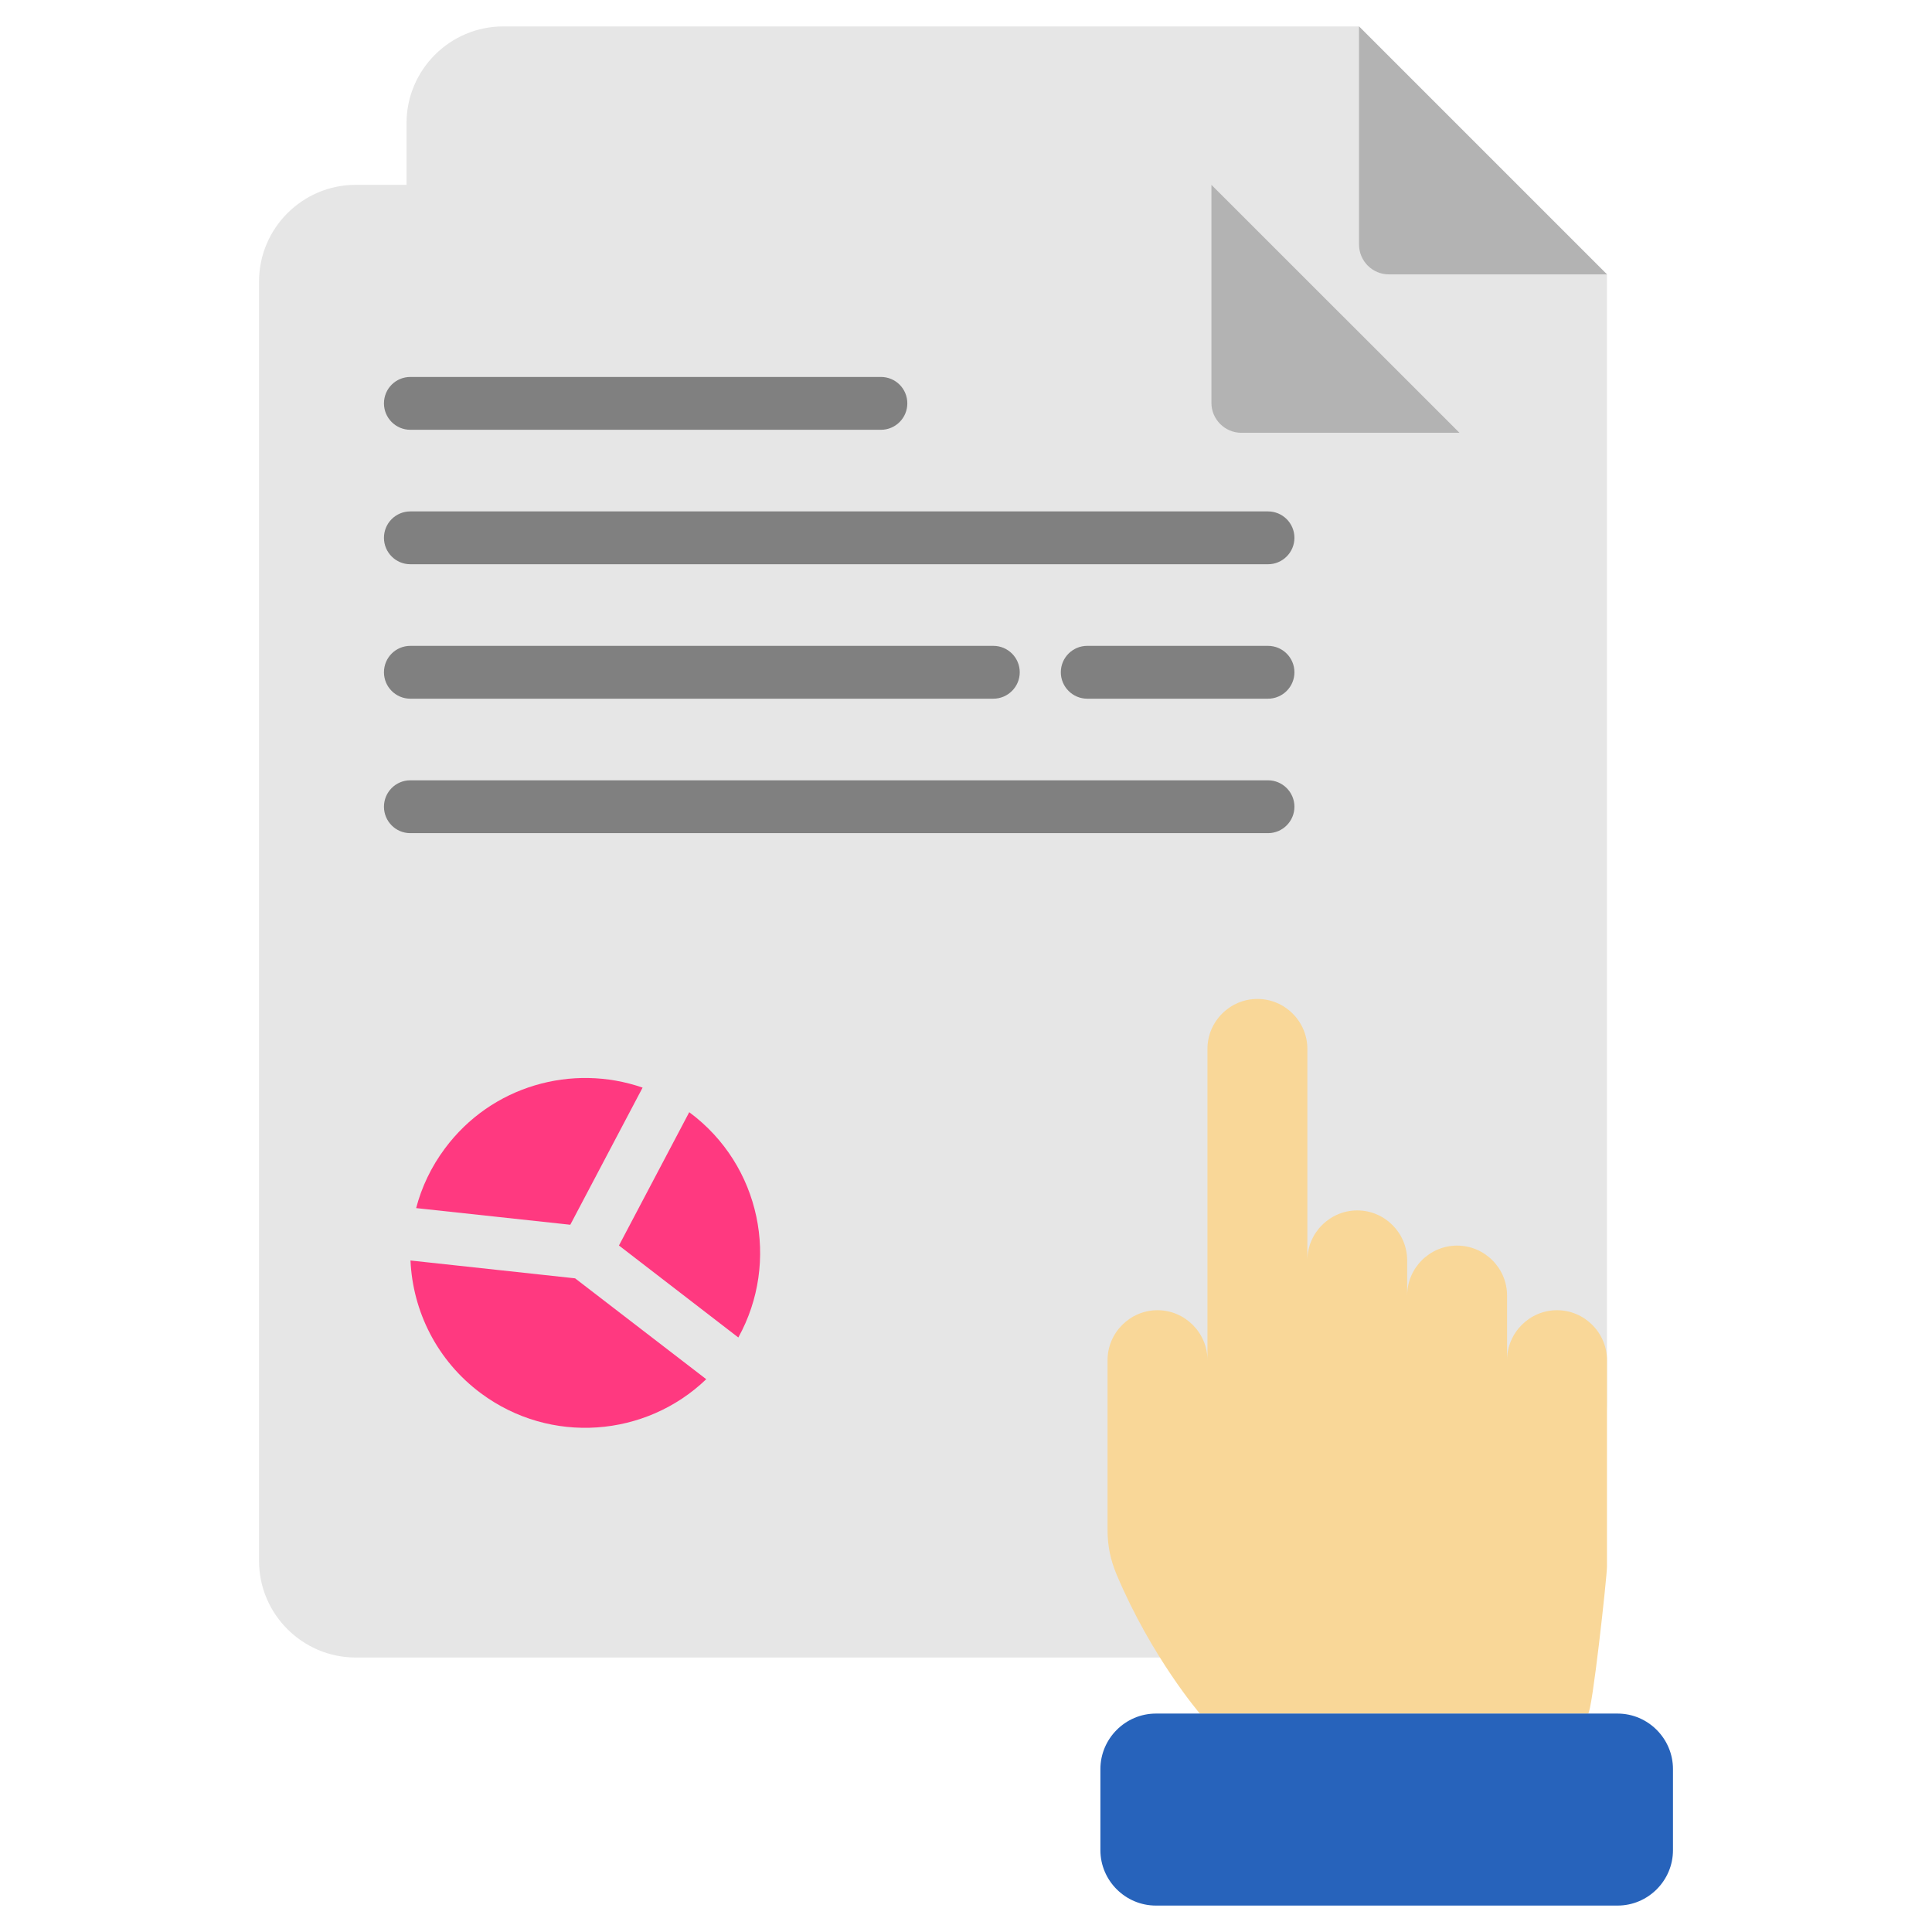
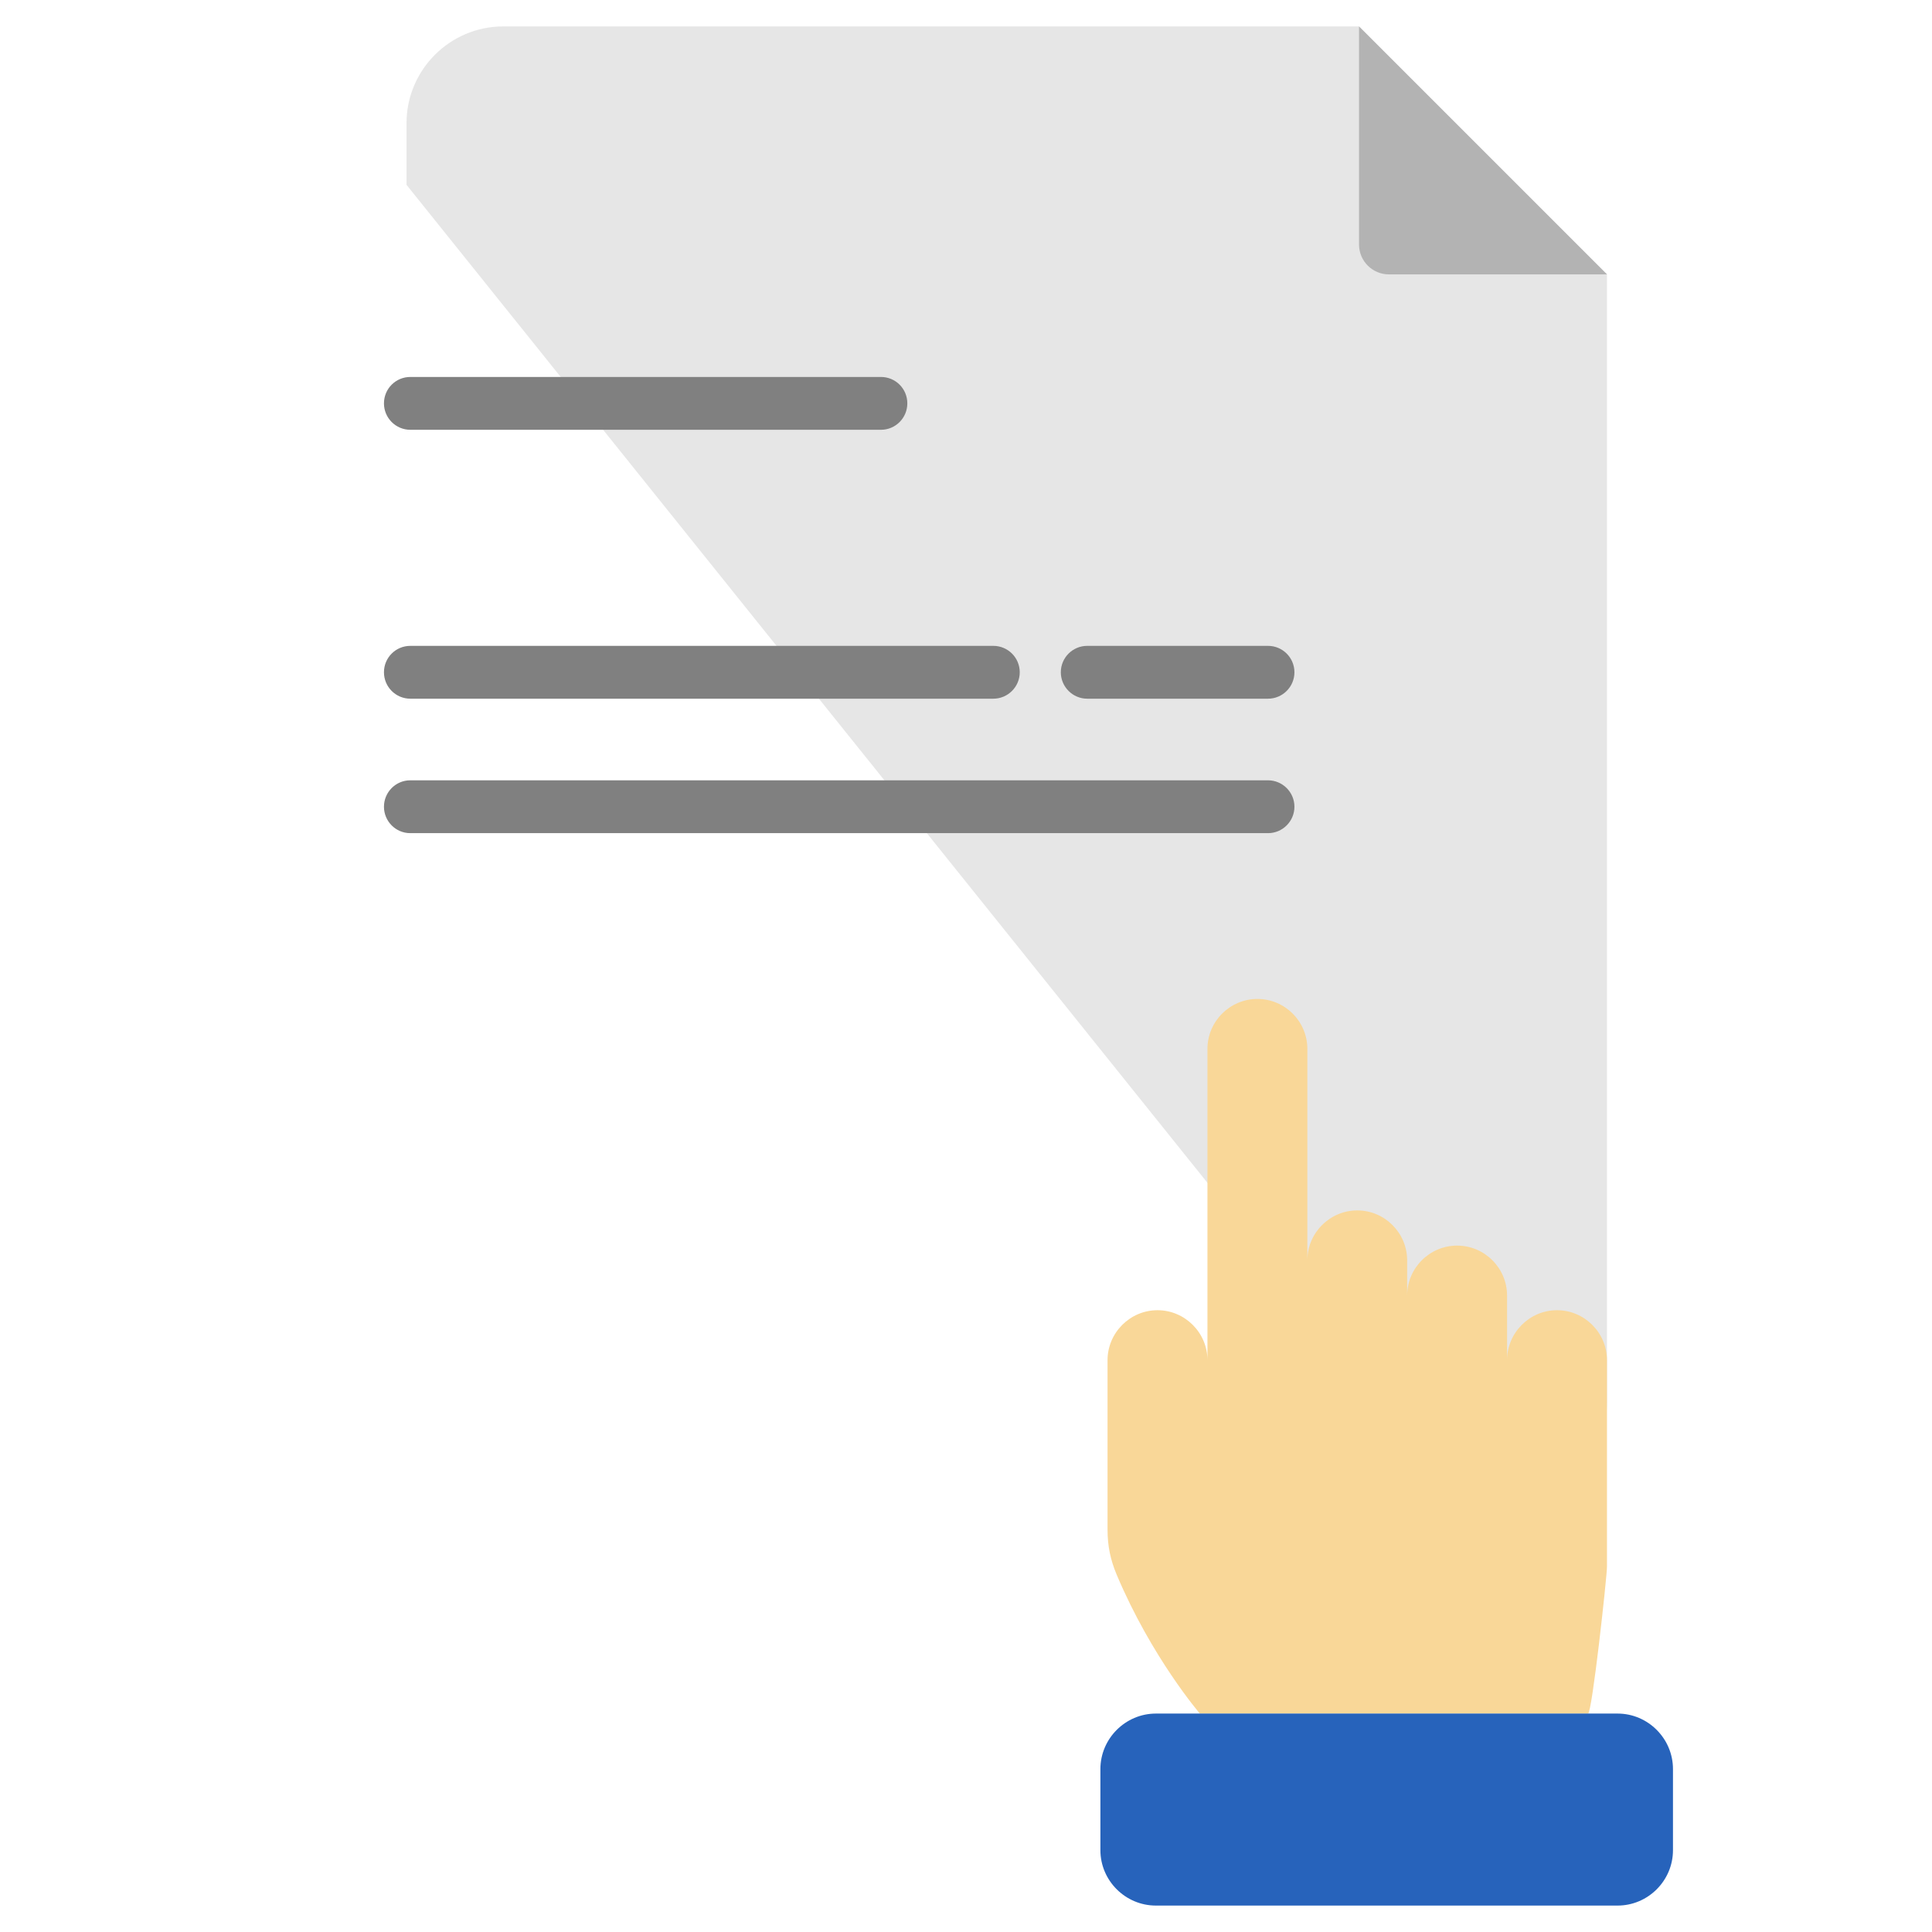
<svg xmlns="http://www.w3.org/2000/svg" id="Layer_1" enable-background="new 0 0 512 512" viewBox="0 0 512 512">
  <g>
-     <path clip-rule="evenodd" d="m107.734 48.986 279.042 347.698.453.595h12.983c14.145 0 25.653-11.509 25.653-25.625v-298.942l-65.706-65.707h-226.8c-14.116 0-25.625 11.509-25.625 25.625z" fill="#e6e6e6" fill-rule="evenodd" />
-     <path clip-rule="evenodd" d="m94.269 439.26h266.854c14.145 0 25.654-11.509 25.654-25.625v-298.942l-65.736-65.707h-226.772c-14.117 0-25.625 11.509-25.625 25.625v339.024c0 14.116 11.509 25.625 25.625 25.625z" fill="#e6e6e6" fill-rule="evenodd" />
-     <path clip-rule="evenodd" d="m386.776 114.693-65.736-65.707v57.798c0 4.337 3.572 7.909 7.909 7.909z" fill="#b3b3b3" fill-rule="evenodd" />
+     <path clip-rule="evenodd" d="m107.734 48.986 279.042 347.698.453.595h12.983c14.145 0 25.653-11.509 25.653-25.625v-298.942l-65.706-65.707h-226.8c-14.116 0-25.625 11.509-25.625 25.625" fill="#e6e6e6" fill-rule="evenodd" />
    <path d="m336.036 206.791c3.855 0 7.002 3.146 7.002 7.002 0 3.855-3.146 7.001-7.002 7.001h-227.31c-3.855 0-6.973-3.146-6.973-7.001s3.118-7.002 6.973-7.002z" fill="#808080" />
    <path d="m108.754 185.162c-3.883 0-7.001-3.146-7.001-7.002 0-3.884 3.118-7.001 7.001-7.001h154.488c3.855 0 7.002 3.118 7.002 7.001 0 3.855-3.146 7.002-7.002 7.002zm179.377 0c-3.855 0-7.001-3.146-7.001-7.002 0-3.884 3.146-7.001 7.001-7.001h47.906c3.855 0 7.002 3.118 7.002 7.001 0 3.855-3.146 7.002-7.002 7.002z" fill="#808080" />
-     <path d="m108.754 149.531c-3.883 0-7.001-3.146-7.001-7.001 0-3.884 3.118-7.002 7.001-7.002h227.282c3.855 0 7.002 3.118 7.002 7.002 0 3.855-3.146 7.001-7.002 7.001z" fill="#808080" />
    <path d="m108.754 113.899c-3.883 0-7.001-3.146-7.001-7.001 0-3.884 3.118-7.002 7.001-7.002h124.696c3.883 0 7.001 3.118 7.001 7.002 0 3.855-3.118 7.001-7.001 7.001z" fill="#808080" />
    <g clip-rule="evenodd" fill-rule="evenodd">
-       <path d="m117.882 304.387c12.359-16.668 33.789-22.62 52.413-16.157l-19.162 36.34-40.677-4.394-.17-.028c1.445-5.527 3.967-10.885 7.596-15.761zm64.772-9.637.085.057c18.85 14.003 24.01 39.628 12.926 59.641l-31.635-24.378zm4.507 70.752c-16.016 15.392-41.272 17.433-59.698 3.742-11.65-8.646-18.085-21.742-18.68-35.206.057 0 .142.028.198.028l43.427 4.706z" fill="#ff3980" />
      <path d="m317.979 454.114h102.869c1.049 0 5.017-36.312 5.017-38.92v-54.737c0-7.257-5.953-13.238-13.238-13.238s-13.238 5.981-13.238 13.238v-17.121c0-7.285-5.953-13.238-13.238-13.238s-13.238 5.953-13.238 13.238v-9.326c0-7.285-5.953-13.238-13.209-13.238-7.285 0-13.238 5.953-13.238 13.238v-56.041c0-7.285-5.953-13.238-13.238-13.238s-13.238 5.953-13.238 13.238v82.488c0-7.257-5.953-13.238-13.238-13.238s-13.238 5.981-13.238 13.238v24.151 20.778c0 4.309.765 7.994 2.438 11.962 9.243 21.912 22.027 36.766 22.027 36.766z" fill="#f9d798" />
      <path d="m306.329 454.114h122.343c8.079 0 14.684 6.633 14.684 14.712v21.487c0 8.079-6.605 14.684-14.684 14.684h-122.343c-8.079 0-14.712-6.605-14.712-14.684v-21.487c0-8.079 6.633-14.712 14.712-14.712z" fill="#2763bb" />
      <path d="m425.866 72.712-65.707-65.707v57.799c0 4.365 3.543 7.909 7.909 7.909h57.798z" fill="#b3b3b3" />
    </g>
  </g>
</svg>